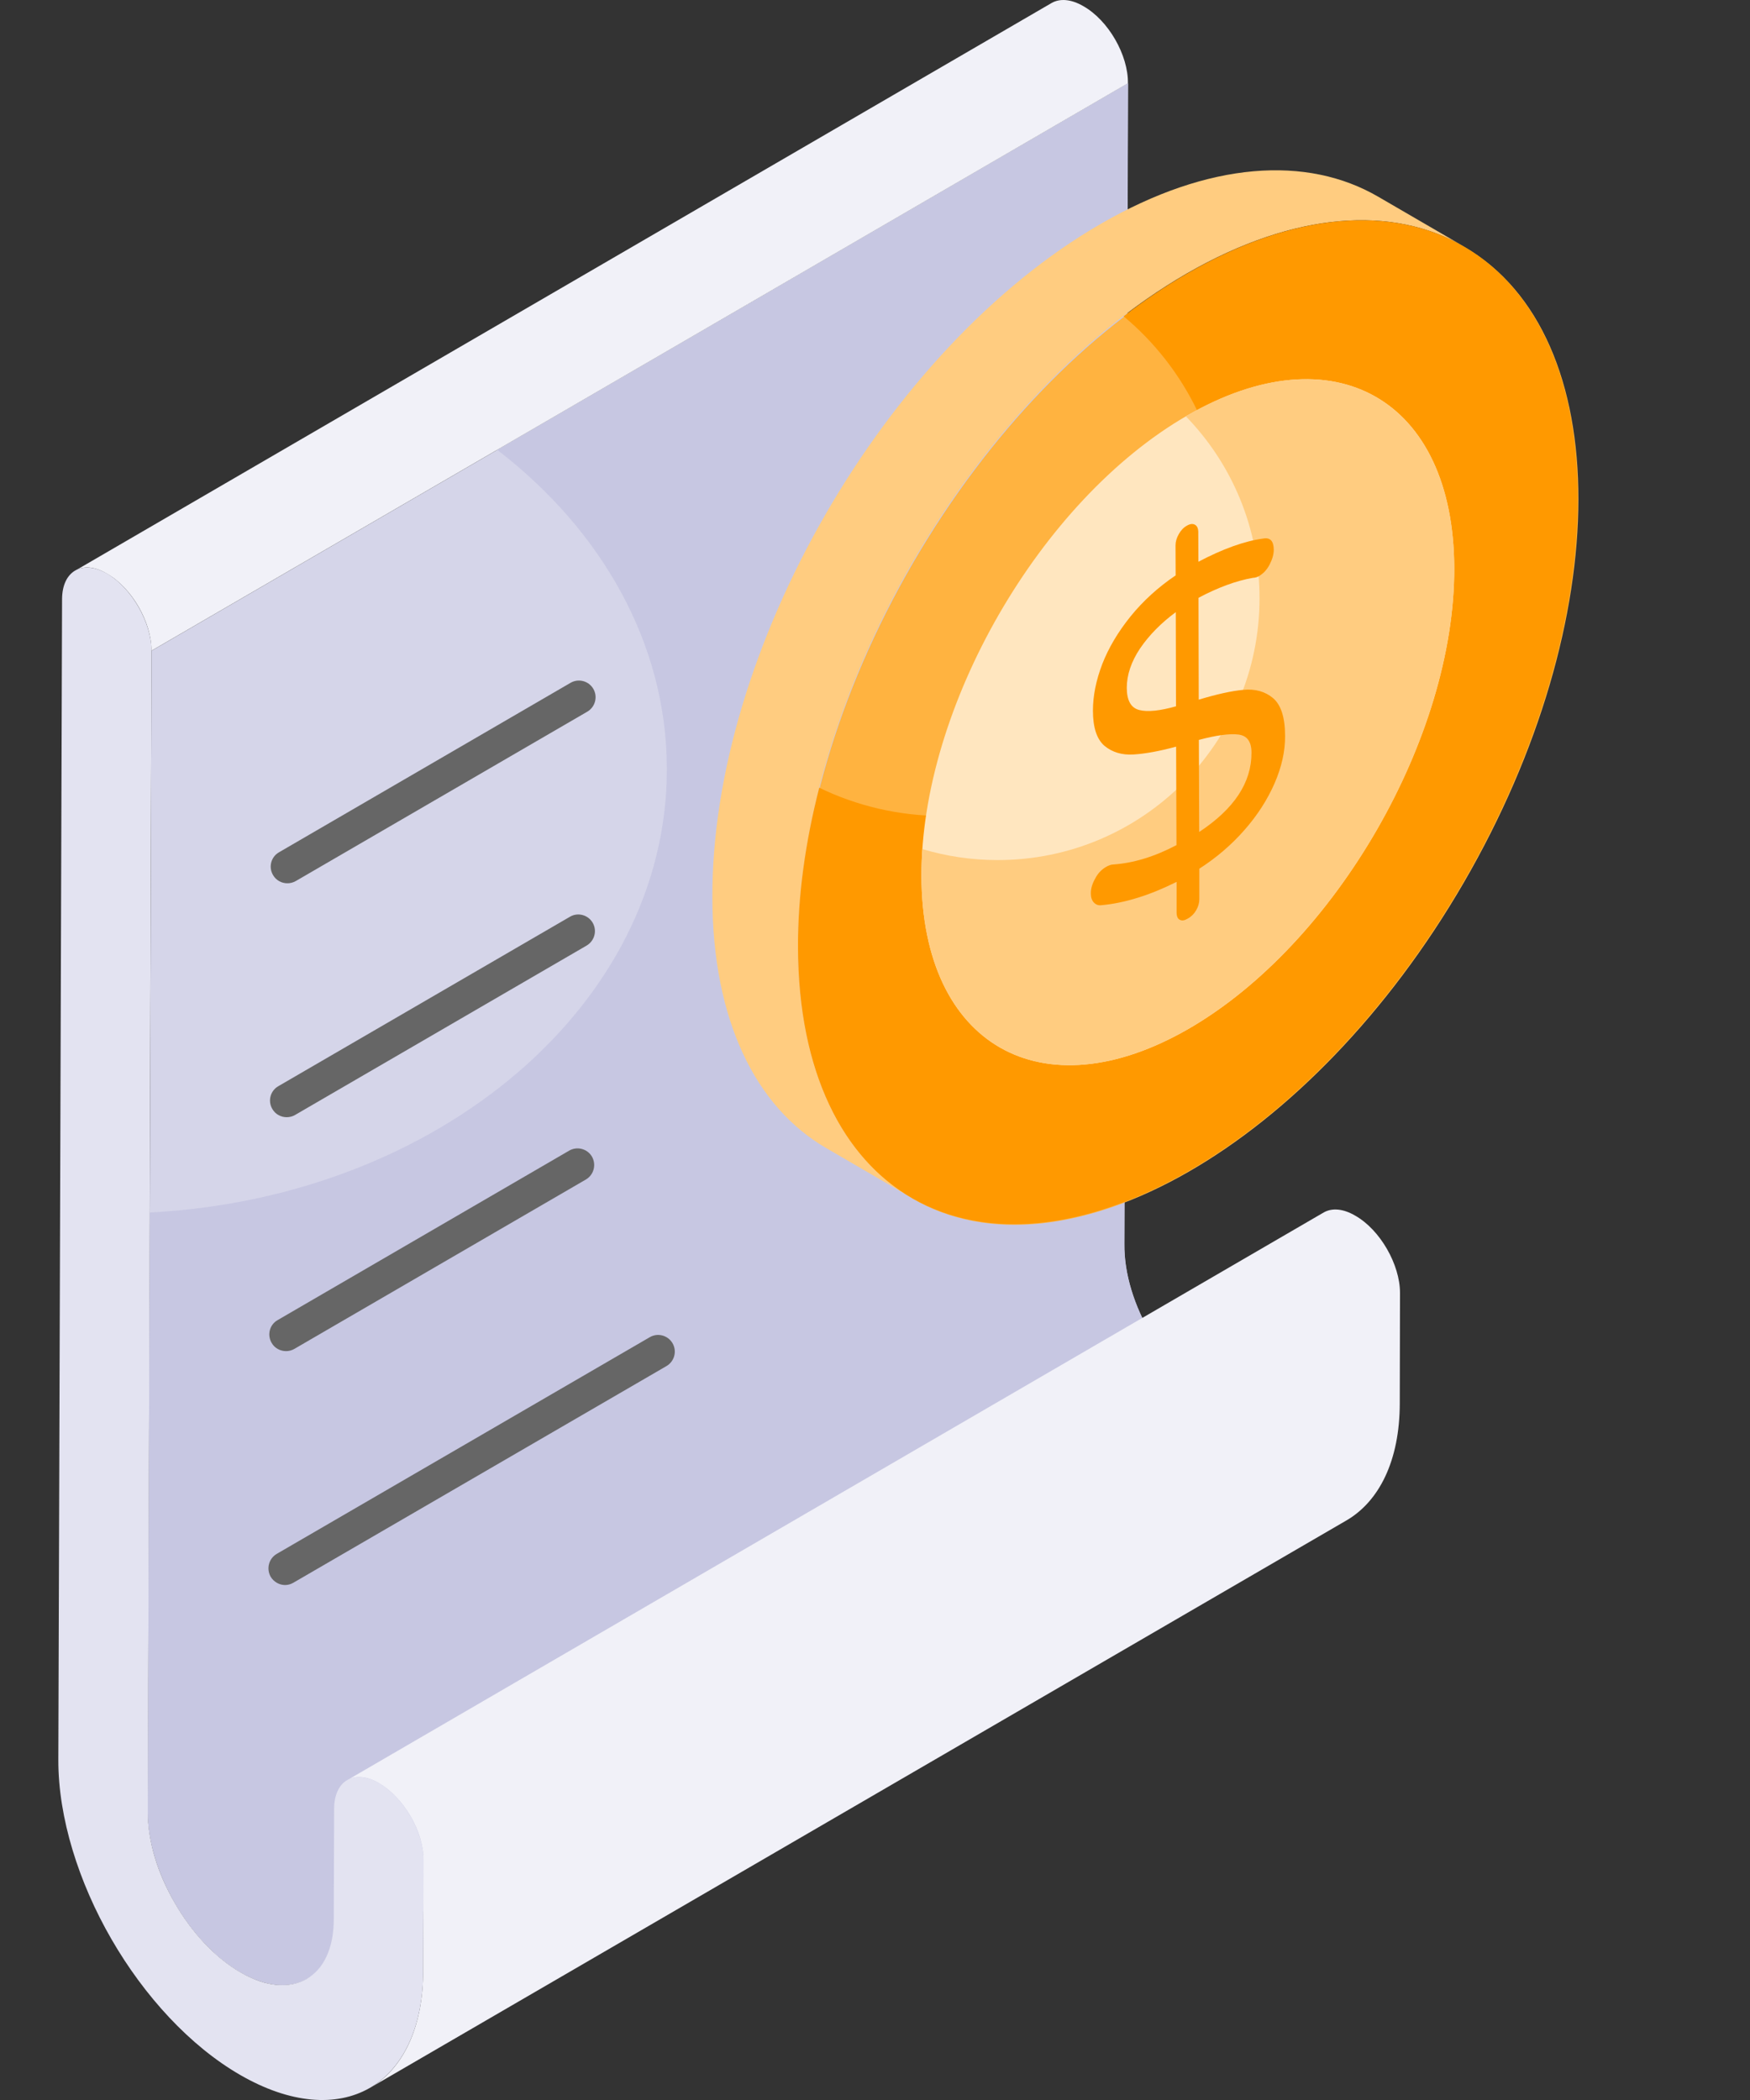
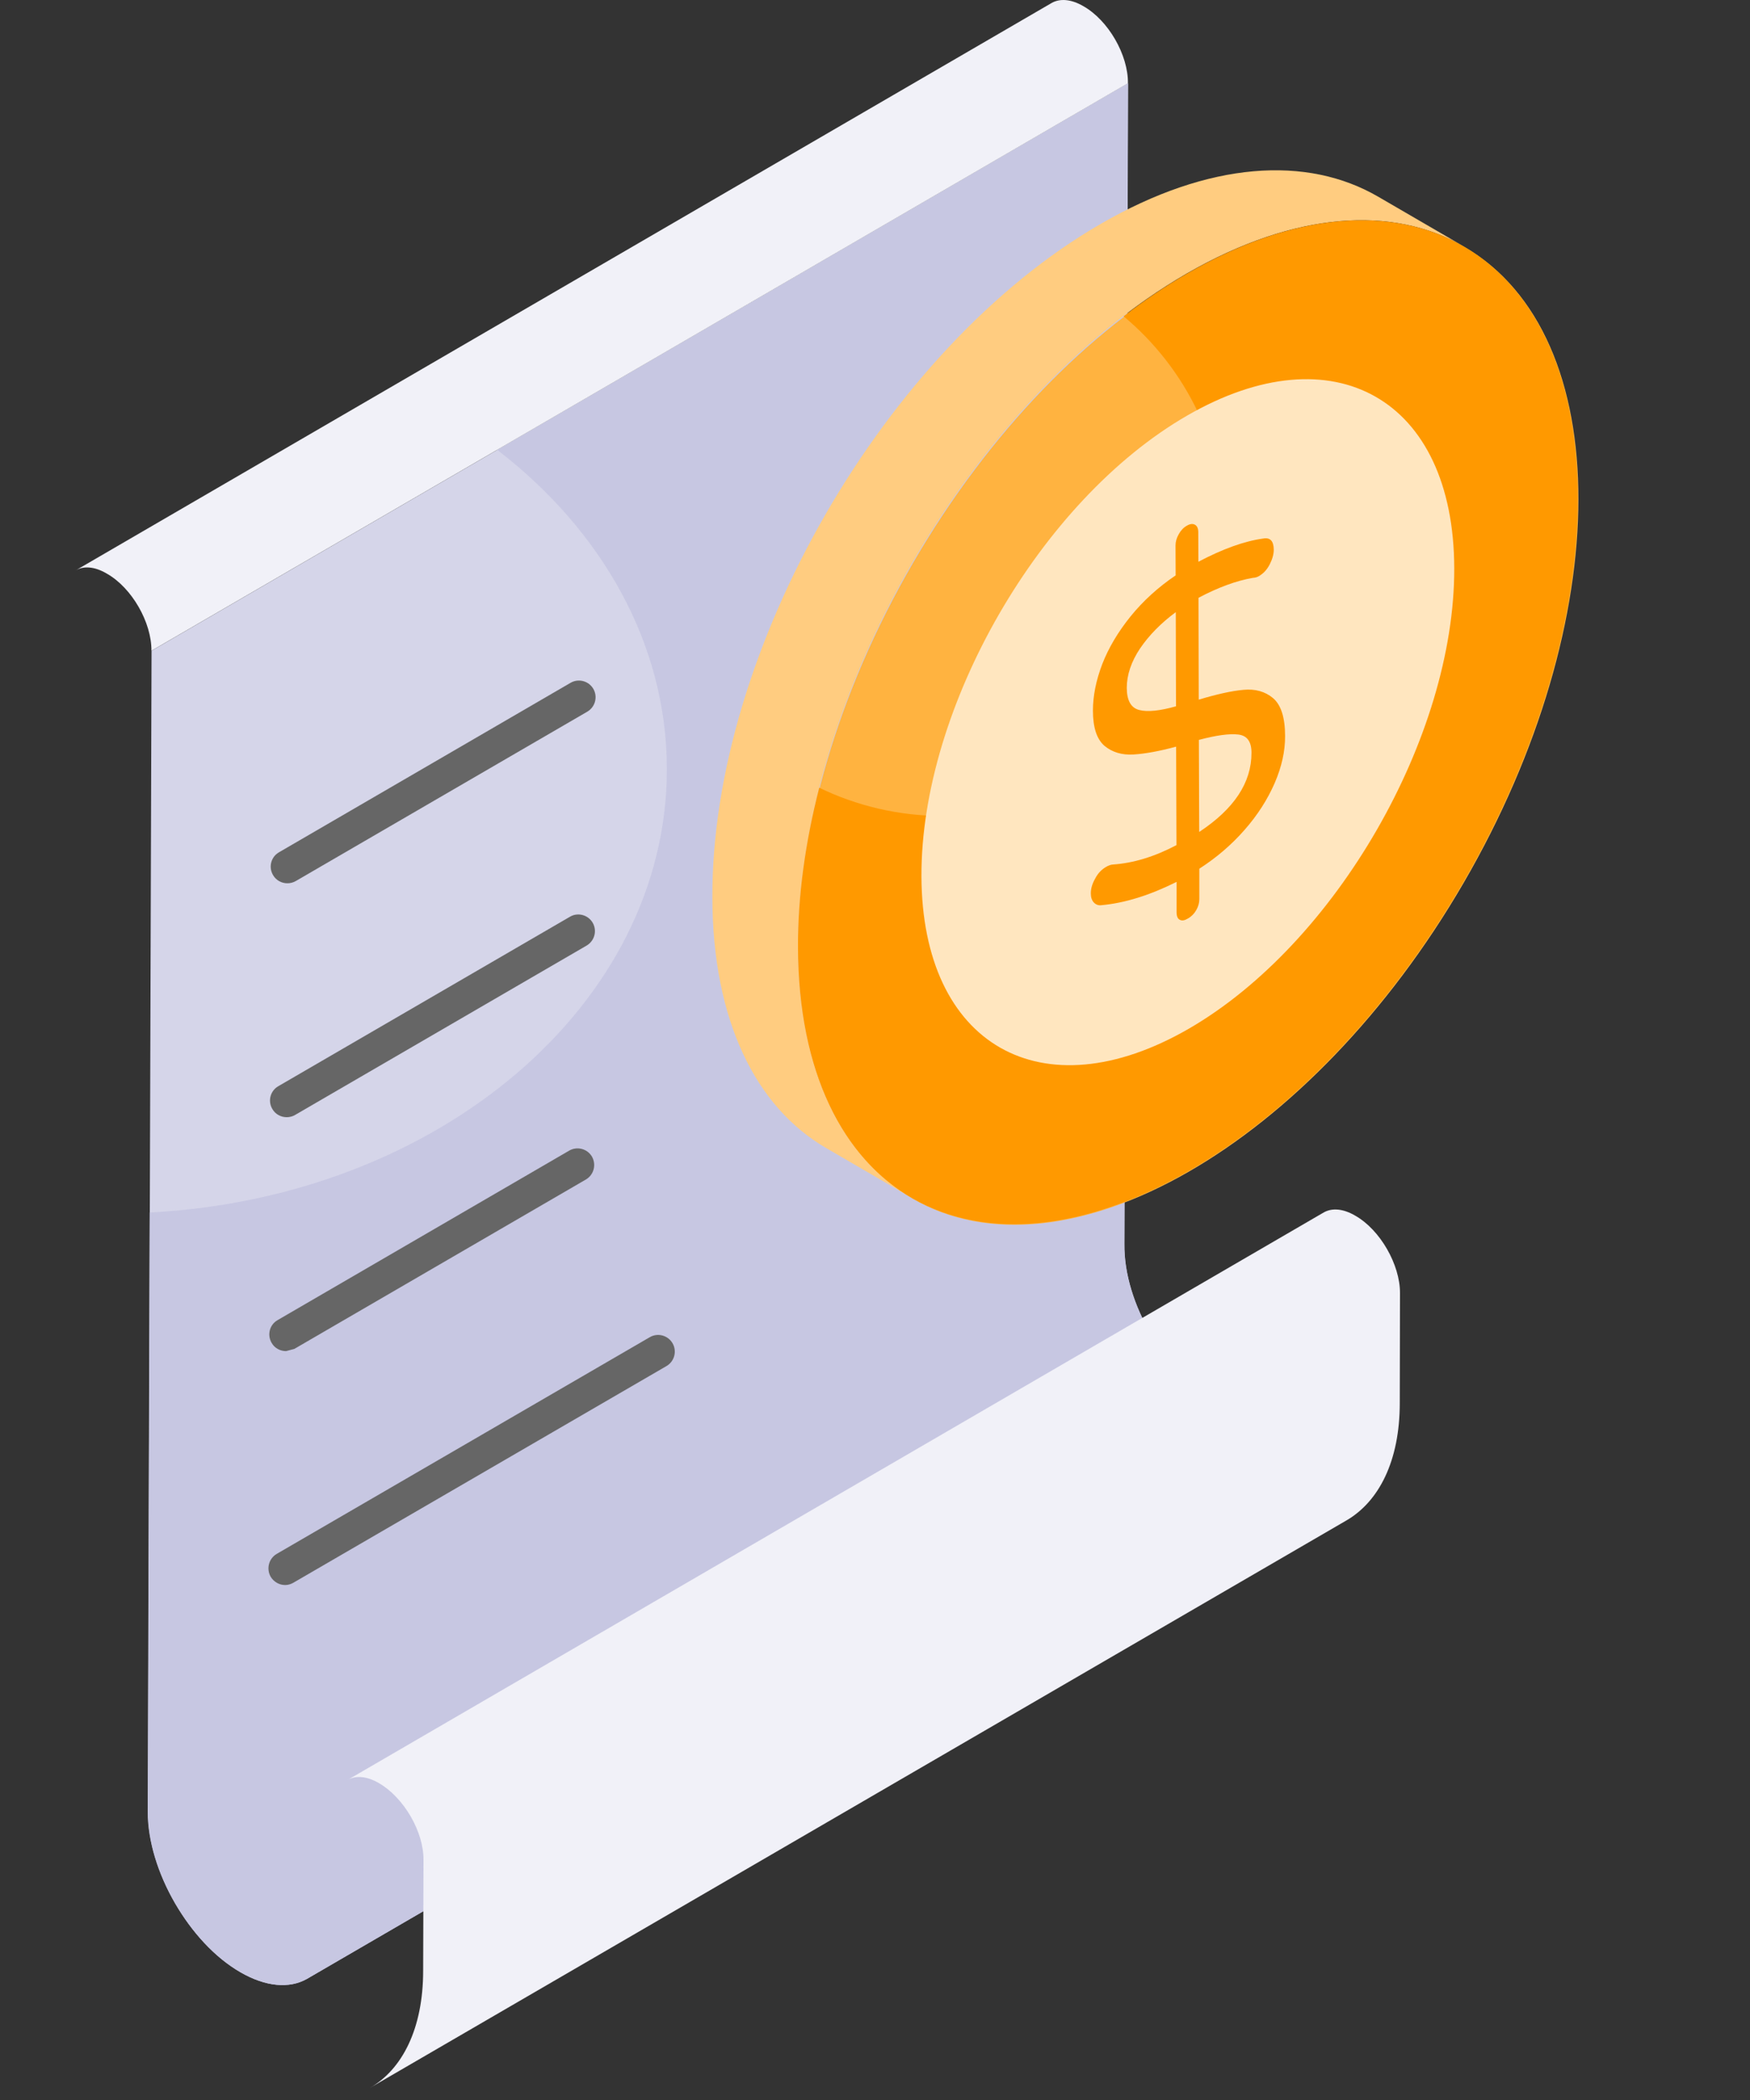
<svg xmlns="http://www.w3.org/2000/svg" width="15" height="18" viewBox="0 0 15 18" fill="none">
  <rect x="0" y="0" width="15" height="18" fill="#333333" stroke="none" />
  <path d="M10.996 12.099L2.629 16.963C2.481 17.045 2.283 17.032 2.063 16.906C1.841 16.779 1.645 16.562 1.5 16.312C1.355 16.061 1.268 15.782 1.268 15.529L1.299 5.578L9.669 0.714L9.638 10.663C9.635 10.919 9.723 11.195 9.87 11.446C10.015 11.696 10.211 11.913 10.433 12.043C10.653 12.169 10.852 12.179 10.996 12.099Z" fill="#D5D5E9" />
  <path d="M10.994 12.1L2.629 16.963C2.481 17.046 2.281 17.032 2.062 16.906C1.84 16.778 1.644 16.562 1.499 16.312C1.354 16.061 1.266 15.782 1.266 15.529L1.283 10.393C3.758 10.264 5.716 8.611 5.716 6.593C5.716 5.518 5.158 4.545 4.262 3.856L9.668 0.714L9.637 10.663C9.634 10.919 9.722 11.195 9.87 11.445C10.013 11.696 10.209 11.912 10.431 12.043C10.653 12.168 10.852 12.18 10.994 12.1Z" fill="#C7C7E2" />
  <path d="M9.668 0.714L1.298 5.578C1.3 5.335 1.13 5.038 0.916 4.917C0.81 4.854 0.714 4.849 0.645 4.891L9.015 0.025C9.084 -0.014 9.18 -0.009 9.286 0.053C9.5 0.174 9.671 0.471 9.668 0.714Z" fill="#F1F1F8" />
  <path d="M12 11.082L11.998 12.027C11.998 12.523 11.819 12.872 11.538 13.034L3.168 17.898C3.449 17.738 3.627 17.386 3.627 16.893L3.63 15.945C3.633 15.702 3.462 15.408 3.248 15.284C3.142 15.222 3.046 15.217 2.977 15.258L11.347 10.392C11.416 10.353 11.512 10.358 11.618 10.421C11.83 10.542 12 10.839 12 11.082Z" fill="#F1F1F8" />
-   <path d="M0.917 4.916C1.129 5.039 1.299 5.336 1.299 5.578L1.267 15.528C1.266 15.783 1.353 16.061 1.499 16.312C1.643 16.561 1.84 16.778 2.062 16.906C2.283 17.034 2.48 17.045 2.627 16.963C2.772 16.88 2.861 16.704 2.861 16.449L2.864 15.504C2.865 15.259 3.038 15.163 3.249 15.284C3.461 15.407 3.631 15.702 3.631 15.946L3.628 16.892C3.627 17.386 3.449 17.737 3.167 17.898C2.883 18.06 2.49 18.034 2.06 17.786C1.628 17.537 1.236 17.108 0.955 16.621C0.674 16.135 0.499 15.58 0.5 15.086L0.532 5.136C0.533 4.893 0.706 4.795 0.917 4.916Z" fill="#E3E3F1" />
  <path d="M2.463 7.571C2.414 7.571 2.366 7.546 2.34 7.5C2.3 7.432 2.323 7.344 2.392 7.305L4.89 5.853C4.958 5.813 5.046 5.836 5.086 5.905C5.125 5.973 5.102 6.06 5.034 6.1L2.535 7.552C2.512 7.565 2.488 7.571 2.463 7.571Z" fill="#666666" />
  <path d="M2.457 9.576C2.408 9.576 2.36 9.551 2.334 9.505C2.294 9.437 2.317 9.349 2.386 9.31L4.885 7.858C4.952 7.818 5.04 7.841 5.08 7.909C5.12 7.978 5.096 8.065 5.028 8.105L2.529 9.557C2.507 9.57 2.482 9.576 2.457 9.576Z" fill="#666666" />
-   <path d="M2.452 11.581C2.402 11.581 2.354 11.556 2.328 11.51C2.288 11.441 2.311 11.354 2.38 11.315L4.878 9.863C4.946 9.823 5.034 9.846 5.074 9.914C5.113 9.983 5.09 10.07 5.022 10.11L2.523 11.562C2.501 11.575 2.476 11.581 2.452 11.581Z" fill="#666666" />
+   <path d="M2.452 11.581C2.402 11.581 2.354 11.556 2.328 11.51C2.288 11.441 2.311 11.354 2.38 11.315L4.878 9.863C4.946 9.823 5.034 9.846 5.074 9.914C5.113 9.983 5.09 10.07 5.022 10.11L2.523 11.562Z" fill="#666666" />
  <path d="M2.444 13.586C2.395 13.586 2.347 13.56 2.32 13.515C2.281 13.446 2.304 13.359 2.372 13.319L5.569 11.462C5.637 11.422 5.725 11.445 5.765 11.514C5.804 11.582 5.781 11.669 5.713 11.709L2.515 13.566C2.493 13.579 2.468 13.586 2.444 13.586Z" fill="#666666" />
  <path d="M12.548 2.113C11.941 1.76 11.099 1.81 10.171 2.345C8.326 3.413 6.835 5.998 6.841 8.121C6.844 9.176 7.215 9.918 7.816 10.268L7.079 9.839C6.48 9.49 6.108 8.748 6.106 7.694C6.098 5.571 7.589 2.984 9.435 1.919C10.364 1.381 11.205 1.332 11.813 1.686L12.548 2.113Z" fill="#FFCC80" />
  <path d="M12.547 7.565C13.854 5.313 13.857 2.874 12.553 2.117C11.249 1.361 9.133 2.573 7.826 4.825C6.519 7.077 6.516 9.516 7.82 10.273C9.123 11.03 11.24 9.817 12.547 7.565Z" fill="#FFB340" />
  <path d="M13.523 4.258C13.53 6.382 12.038 8.968 10.193 10.034C8.347 11.101 6.846 10.245 6.84 8.121C6.838 7.679 6.903 7.216 7.022 6.752C7.341 6.906 7.7 6.994 8.079 6.994C9.418 6.994 10.501 5.91 10.501 4.571C10.501 3.824 10.163 3.155 9.631 2.711C9.807 2.575 9.988 2.453 10.171 2.347C12.015 1.28 13.517 2.136 13.523 4.258Z" fill="#FF9900" />
  <path d="M10.174 3.563C11.433 2.835 12.461 3.421 12.465 4.87C12.469 6.319 11.448 8.09 10.189 8.818C8.93 9.545 7.903 8.959 7.898 7.51C7.894 6.061 8.915 4.29 10.174 3.563Z" fill="#FFE6BF" />
-   <path d="M12.465 4.87C12.469 6.32 11.448 8.089 10.188 8.818C8.93 9.545 7.903 8.958 7.898 7.51C7.898 7.434 7.901 7.355 7.907 7.278C8.11 7.339 8.327 7.372 8.552 7.372C9.791 7.372 10.796 6.367 10.796 5.128C10.796 4.522 10.556 3.971 10.164 3.568C10.167 3.567 10.171 3.564 10.174 3.562C11.433 2.835 12.461 3.422 12.465 4.87Z" fill="#FFCC80" />
  <path d="M10.912 5.984C10.98 6.042 11.015 6.15 11.015 6.308C11.016 6.438 10.986 6.573 10.925 6.714C10.864 6.853 10.779 6.987 10.667 7.114C10.555 7.242 10.426 7.352 10.28 7.446L10.28 7.707C10.28 7.739 10.271 7.771 10.253 7.802C10.236 7.832 10.211 7.857 10.182 7.873C10.154 7.89 10.131 7.894 10.113 7.884C10.095 7.876 10.085 7.854 10.085 7.819L10.085 7.559C9.855 7.674 9.64 7.741 9.439 7.759C9.414 7.762 9.393 7.754 9.375 7.735C9.359 7.717 9.35 7.692 9.35 7.66C9.349 7.618 9.362 7.575 9.387 7.531C9.41 7.486 9.442 7.453 9.48 7.431C9.501 7.418 9.522 7.411 9.541 7.41C9.714 7.398 9.894 7.344 10.084 7.244L10.081 6.4C9.936 6.439 9.815 6.461 9.716 6.467C9.616 6.473 9.534 6.448 9.467 6.393C9.401 6.336 9.368 6.236 9.368 6.091C9.368 5.964 9.395 5.831 9.448 5.692C9.502 5.553 9.583 5.417 9.69 5.284C9.797 5.152 9.927 5.033 10.077 4.932L10.076 4.675C10.076 4.643 10.085 4.611 10.104 4.578C10.122 4.546 10.144 4.522 10.173 4.506C10.2 4.49 10.224 4.487 10.243 4.498C10.262 4.509 10.271 4.531 10.271 4.562L10.272 4.815C10.481 4.705 10.666 4.638 10.828 4.616C10.888 4.605 10.917 4.638 10.918 4.711C10.918 4.751 10.906 4.793 10.883 4.838C10.86 4.883 10.829 4.916 10.791 4.938C10.778 4.946 10.761 4.952 10.739 4.953C10.595 4.978 10.439 5.036 10.273 5.124L10.275 5.997C10.428 5.951 10.556 5.922 10.657 5.913C10.759 5.903 10.844 5.927 10.912 5.984ZM10.279 7.131C10.579 6.933 10.728 6.707 10.727 6.452C10.727 6.357 10.69 6.305 10.614 6.296C10.538 6.287 10.426 6.302 10.276 6.342L10.279 7.131ZM10.08 6.054L10.078 5.247C9.951 5.341 9.849 5.445 9.772 5.558C9.696 5.672 9.658 5.785 9.658 5.897C9.659 6.005 9.694 6.068 9.766 6.086C9.837 6.104 9.942 6.093 10.08 6.054Z" fill="#FF9900" />
</svg>